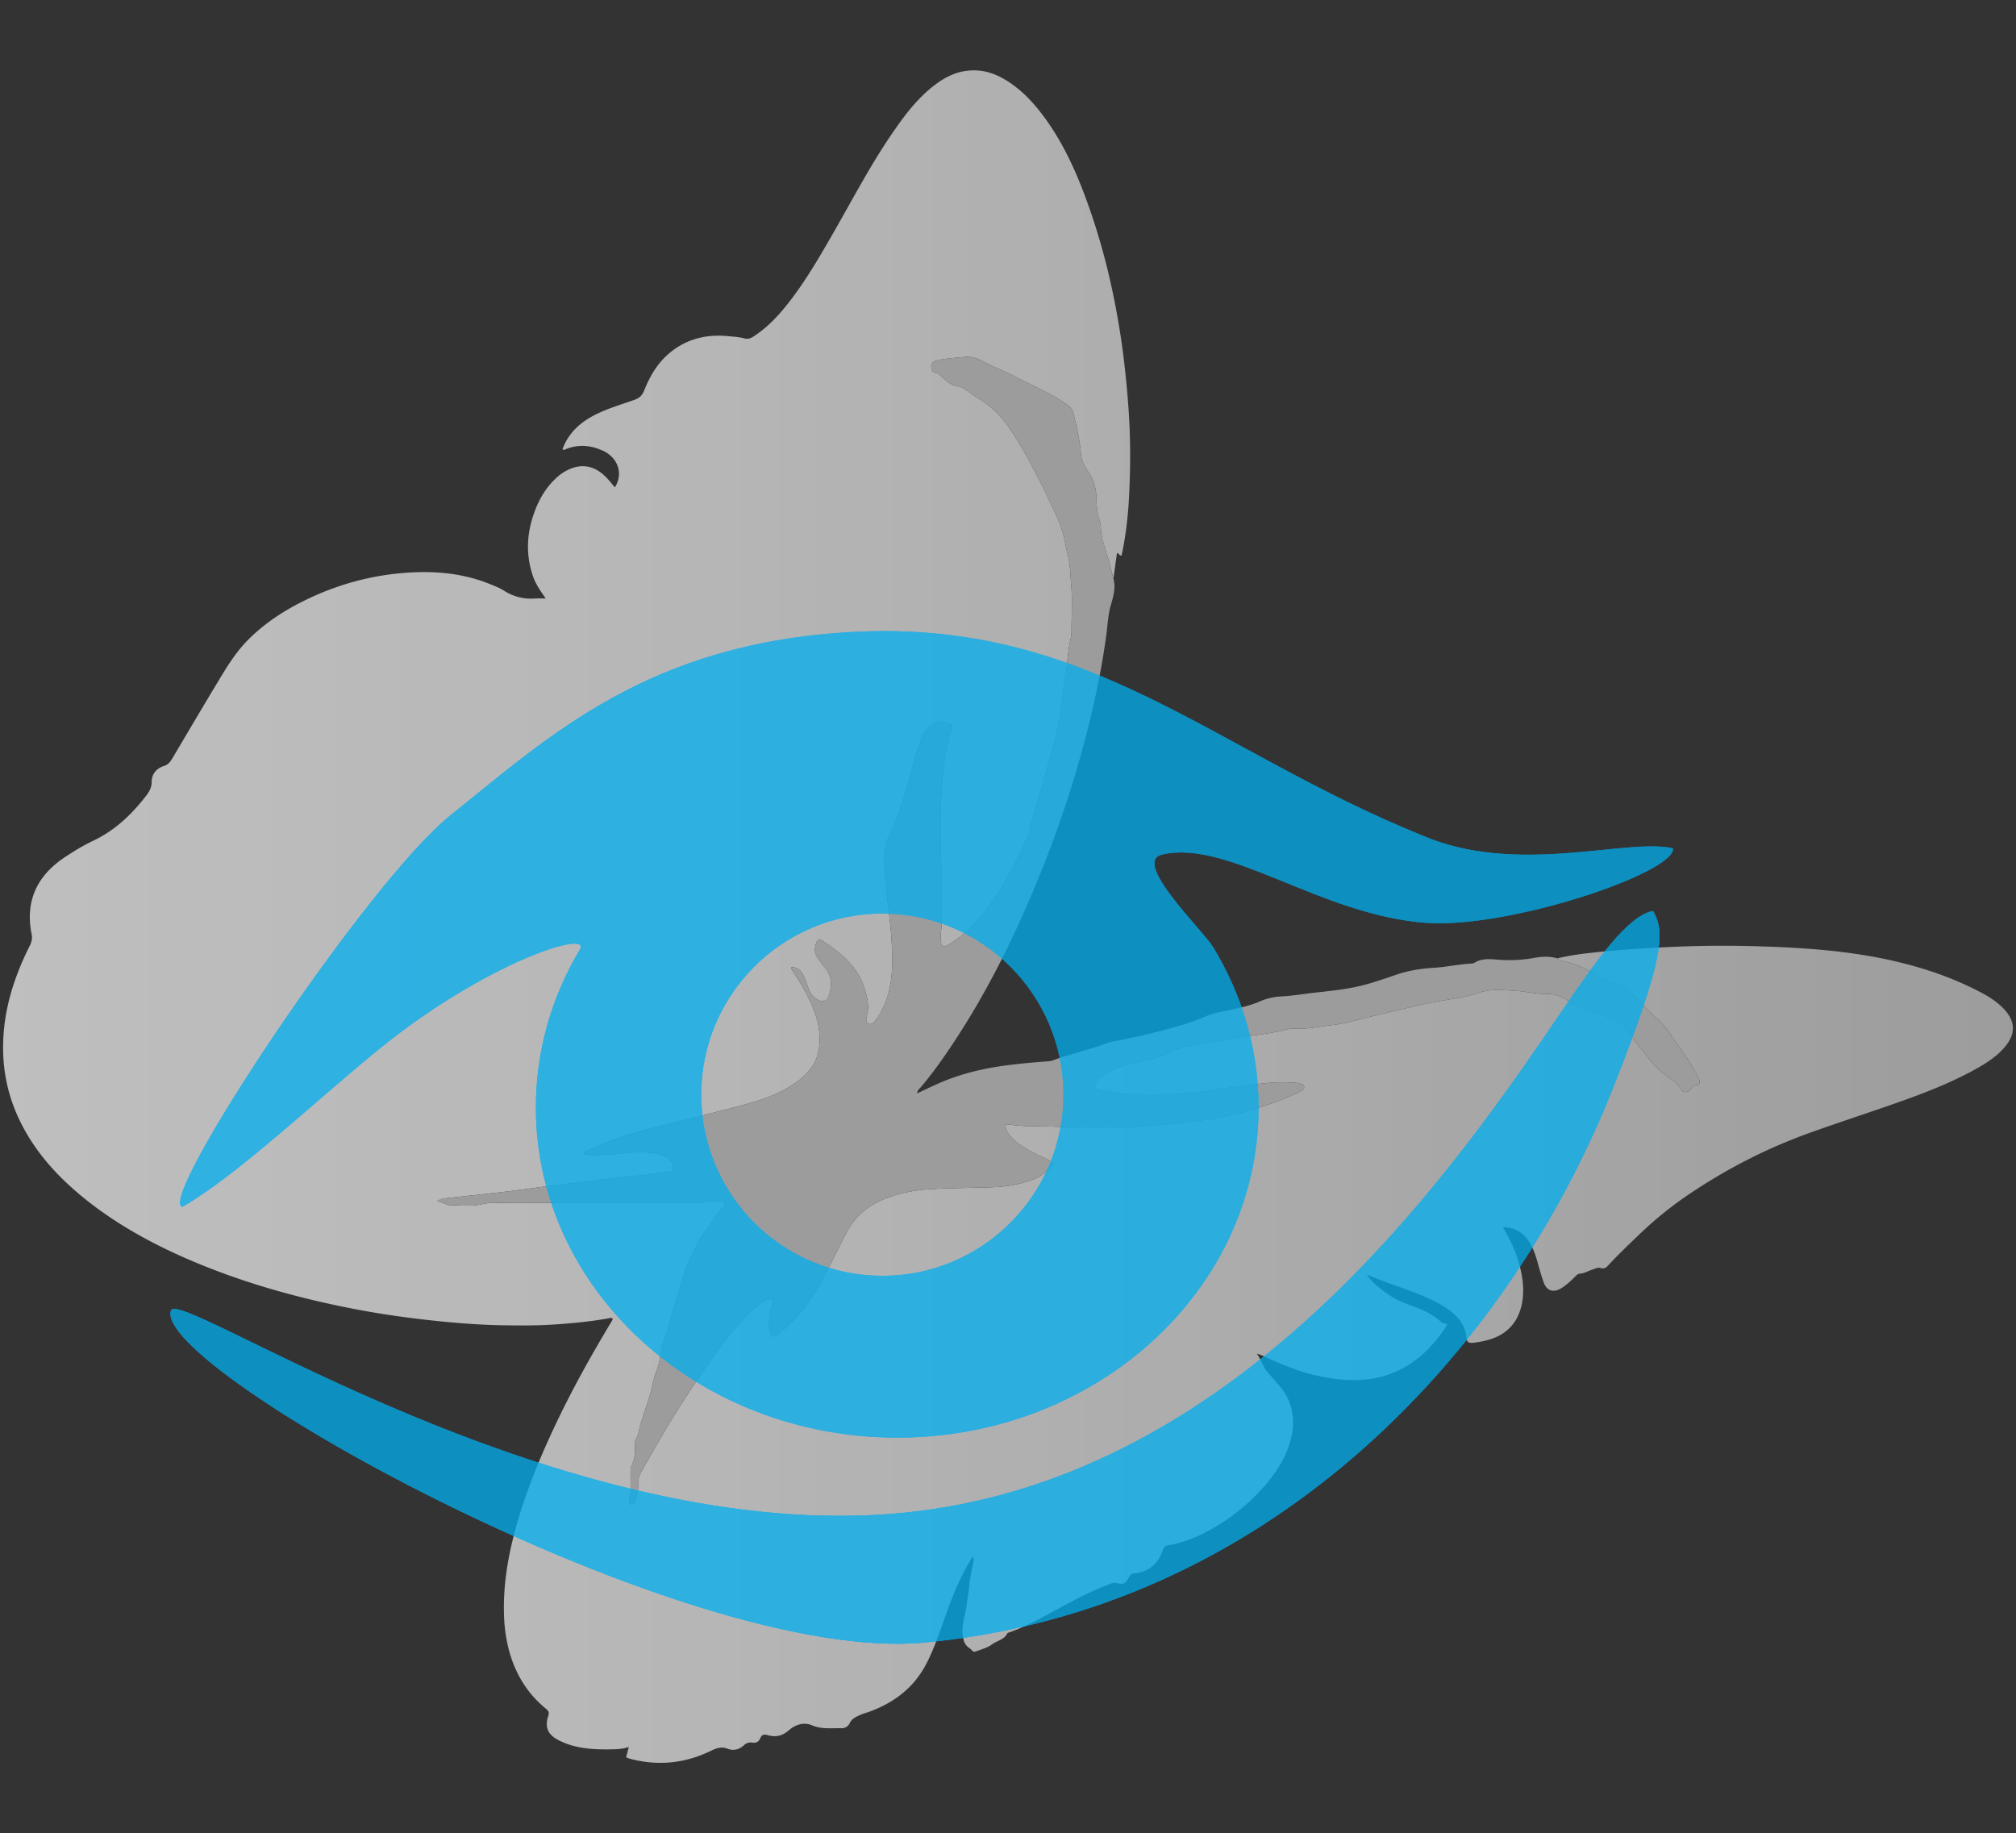
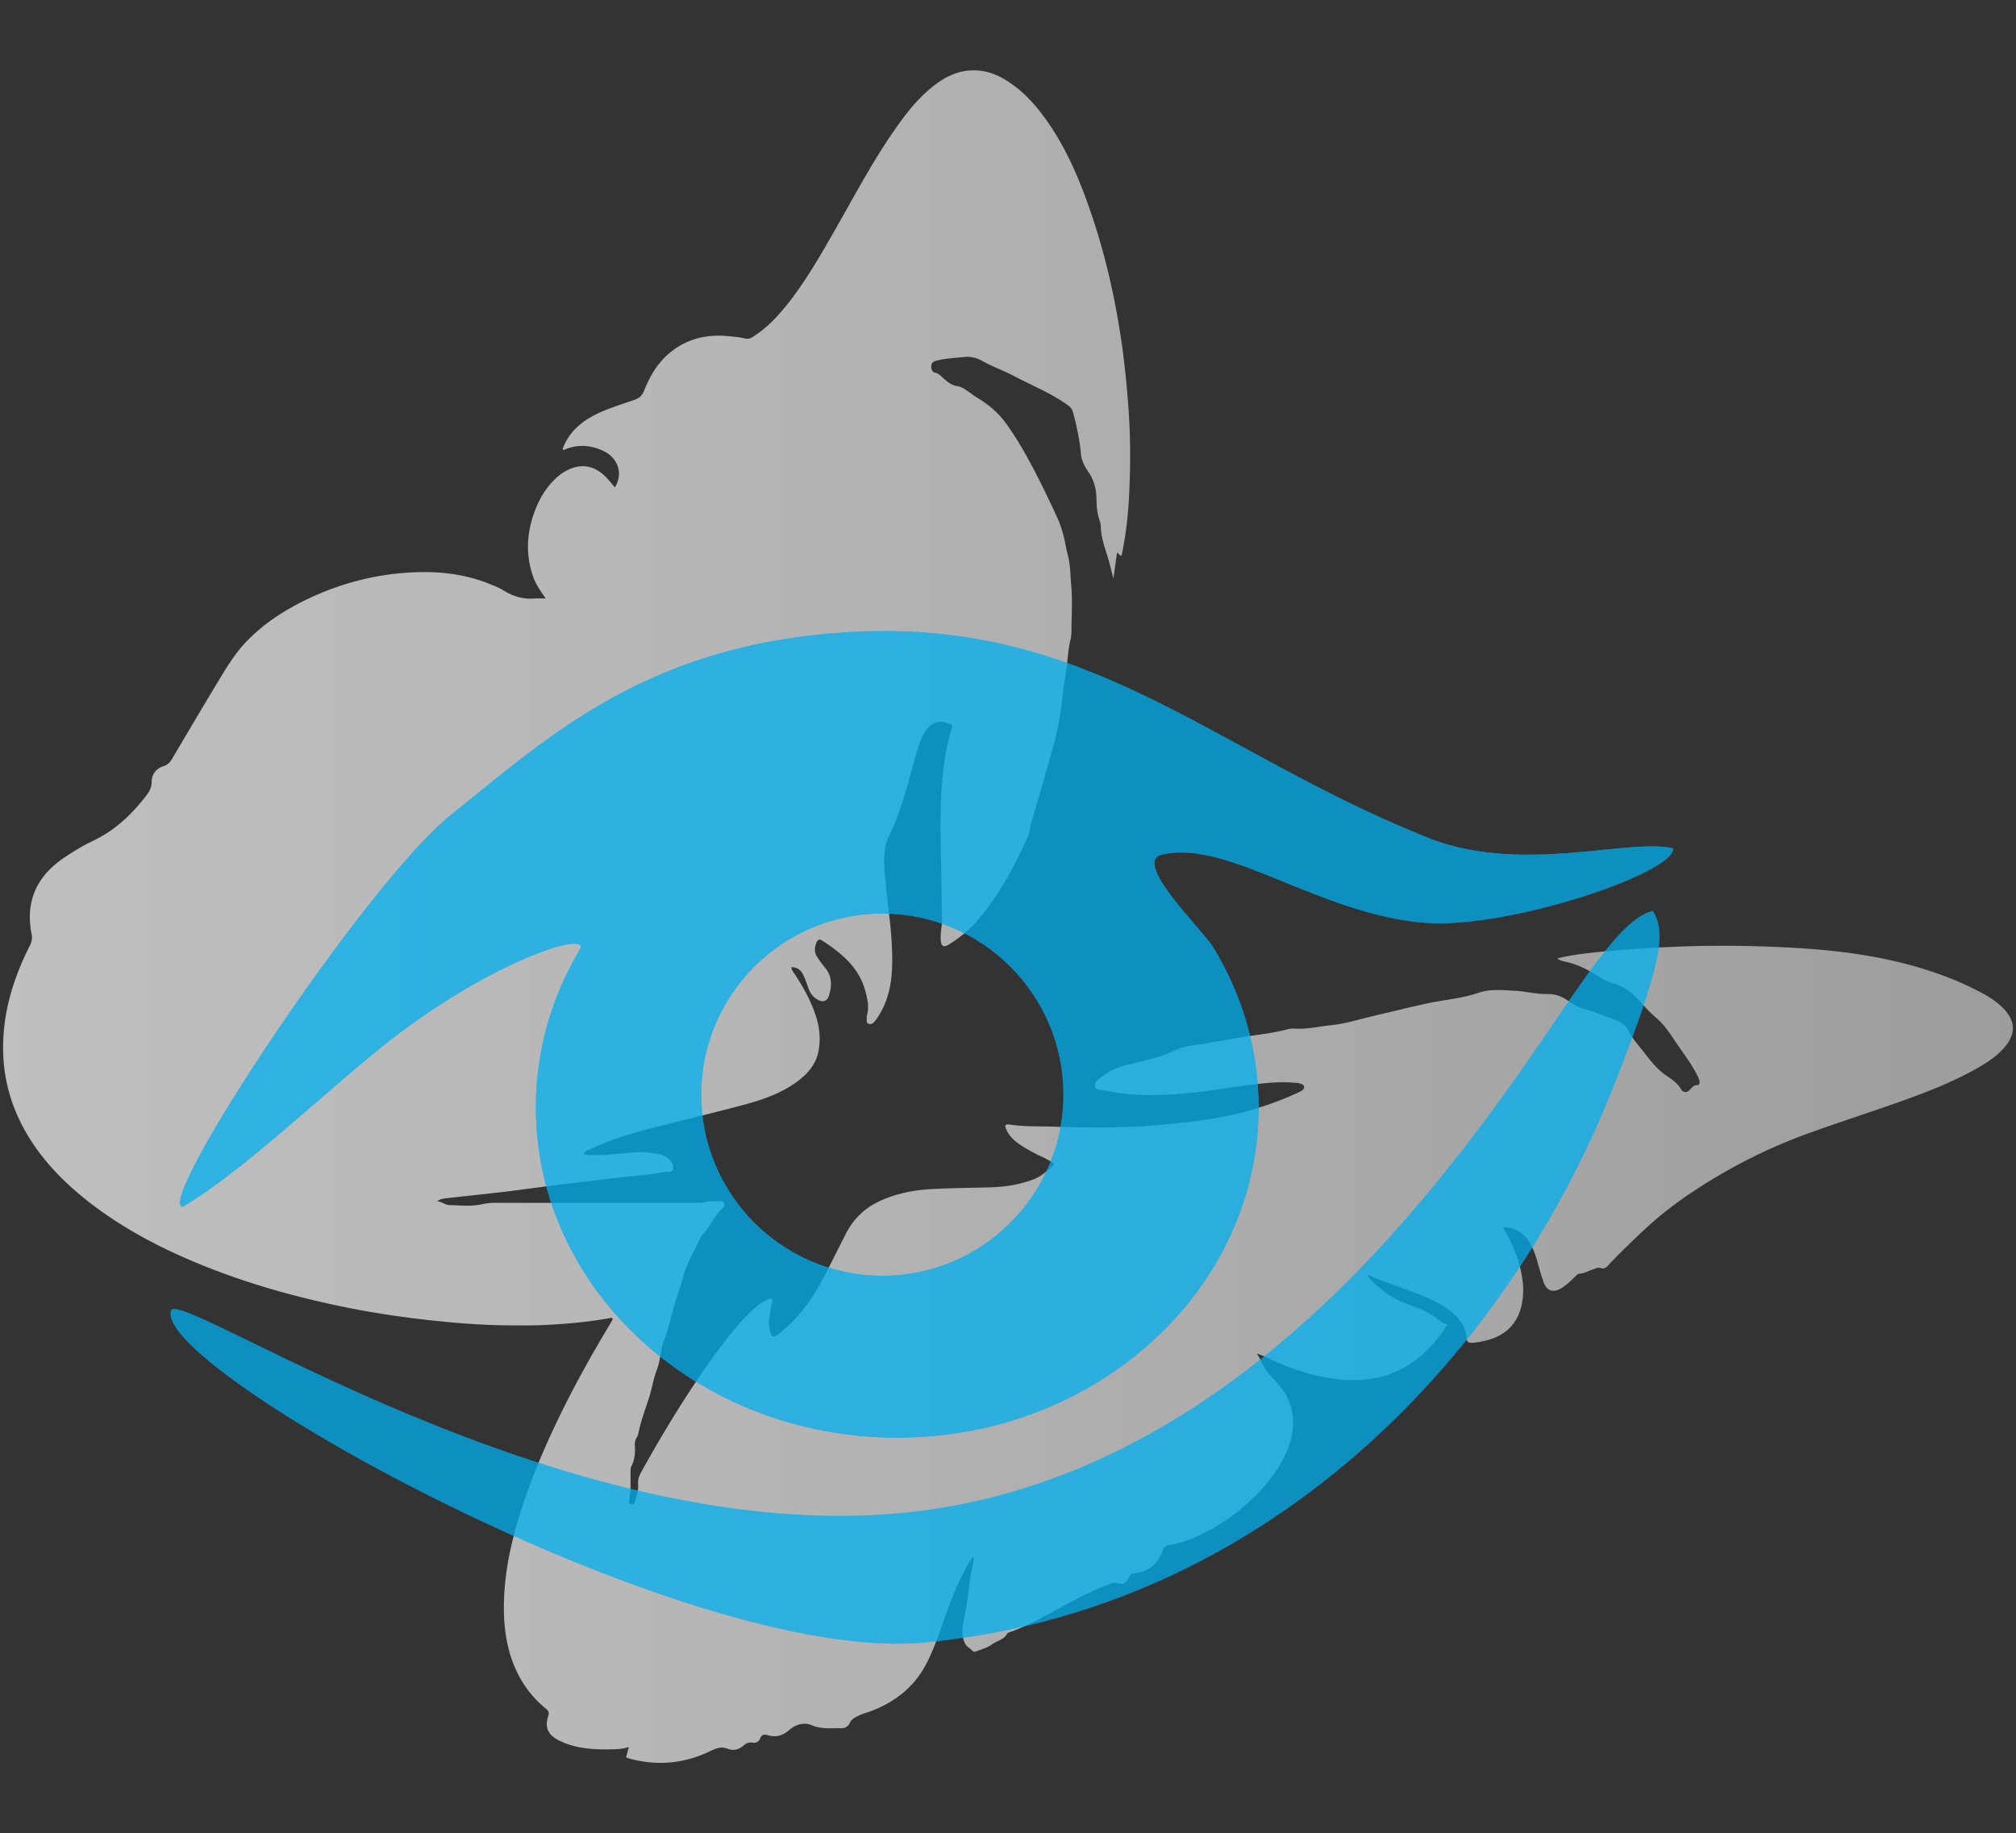
<svg xmlns="http://www.w3.org/2000/svg" viewBox="0 0 441 401" fill-rule="evenodd" clip-rule="evenodd" stroke-linejoin="round" stroke-miterlimit="1.414">
  <rect x="0" y="0" width="441" height="401" fill="#333333" stroke="none" />
  <g opacity=".75">
    <path d="M340.672 209.641c2.808-.702 5.708-1.05 8.615-1.352 5.834-.611 11.707-.972 17.606-1.21a248.935 248.935 0 0116.841-.109c9.888.283 19.755.875 29.451 2.992 7.119 1.551 13.974 3.836 20.401 7.267 1.457.772 2.841 1.673 4.061 2.78 3.381 3.096 3.526 6.134.606 9.365-1.938 2.13-4.397 3.578-6.895 4.936-5.55 2.98-11.43 5.175-17.355 7.248-6.025 2.111-12.096 4.074-18.114 6.243-9.169 3.282-17.777 7.672-25.858 13.059a81.025 81.025 0 00-11.516 9.248c-2.261 2.163-4.522 4.313-6.637 6.604-.462.515-.897.933-1.754.656-.586-.199-1.206.155-1.826.361-.909.302-1.753.817-2.735.882-.475.038-.692.341-.969.611-.936.92-1.885 1.821-2.973 2.517-1.714 1.087-3.249.727-3.942-1.236a57.27 57.27 0 01-1.1-3.521c-.508-1.892-1.048-3.791-2.149-5.445-1.292-1.918-3.065-3.083-5.656-3.096 1.477 2.607 2.775 5.143 3.52 7.917.824 2.999 1.239 6.018.567 9.101-.87 3.894-3.25 6.449-7.152 7.594-1.173.335-2.333.56-3.539.676-.772.065-1.279-.064-1.371-1.036-.198-2.555-1.629-4.46-3.646-6.011-1.641-1.249-3.447-2.169-5.352-2.974-4.087-1.757-8.351-3.006-12.787-4.898 1.166 1.77 2.57 2.774 3.921 3.81 1.866 1.416 3.942 2.33 6.17 3.115 2.076.734 4.199 1.725 5.913 3.225.435.393.949.56 1.621.74-2.742 4.312-6.077 7.859-10.75 10.086-5.234 2.503-10.725 2.478-16.275 1.448-4.416-.824-8.556-2.414-12.59-4.306-.652-.309-1.312-.624-2.096-.824.989 1.39 1.444 3.032 2.571 4.312 1.766 2.034 3.744 3.92 4.653 6.546 1.035 2.993.857 5.941-.072 8.888-1.22 3.798-3.447 7.035-6.15 9.963-3.461 3.785-7.481 6.913-12.076 9.301-2.59 1.345-5.293 2.413-8.18 2.89-.764.115-1.094.437-1.311 1.074-.983 3.013-3.066 4.783-6.309 5.085-.659.052-.85.399-1.1.862-.785 1.429-1.088 1.603-2.736 1.256-.731-.155-1.219.148-1.793.354-3.974 1.48-7.652 3.494-11.344 5.496-3.249 1.77-6.492 3.572-9.999 4.84-.257.097-.659.161-.752.341-.685 1.384-2.26 1.583-3.355 2.401-1.002.746-2.333 1.075-3.539 1.538-.64.245-.857-.399-1.259-.656-1.187-.741-1.477-1.809-1.609-3.116-.197-2.111.554-4.067.844-6.088.218-1.532.475-3.064.62-4.621.145-1.757.586-3.482.916-5.22.033-.315.178-.624-.152-1.036-1.278 1.911-2.261 3.919-3.197 5.921-1.509 3.263-2.643 6.668-3.842 10.034-1.029 2.8-2.044 5.567-3.507 8.174-2.663 4.743-6.77 7.788-11.838 9.699-.699.264-1.444.431-2.103.734-.949.438-1.964.785-2.459 1.899-.296.65-1.008 1.087-1.806 1.062-2.155-.058-4.344.27-6.427-.644-1.891-.805-3.757-.052-5.068 1.107-1.464 1.249-2.848 1.532-4.549 1.068-.857-.244-1.364-.18-1.713.702-.277.701-.877 1.036-1.655.92-.771-.122-1.351.065-1.958.618-.969.869-2.188 1.23-3.5.721-1.259-.496-2.359-.193-3.526.386-5.656 2.787-11.549 3.431-17.659 1.847-.336-.083-.659-.218-1.022-.347.185-.734.363-1.397.587-2.272-1.391.476-2.702.489-3.981.515-3.889.064-7.778-.161-11.331-1.976-2.432-1.229-3.124-2.858-2.287-5.413.263-.804-.106-1.146-.58-1.538-3.85-3.147-6.348-7.151-7.772-11.817-.843-2.845-1.278-5.767-1.351-8.74-.237-7.576 1.272-14.887 3.5-22.076 2.34-7.556 5.478-14.804 8.945-21.916 3.368-6.867 7.112-13.509 11.054-20.068a6.89 6.89 0 00.29-.585c-.178-.386-.468-.232-.725-.187-4.166.753-8.358 1.159-12.597 1.41-3.368.218-6.743.199-10.124.154-5.656-.071-11.292-.528-16.914-1.152-5.504-.611-10.982-1.41-16.42-2.465-12.662-2.459-24.995-5.96-36.787-11.122-8.318-3.656-16.202-8.116-23.156-13.96-5.748-4.84-10.527-10.433-13.552-17.294a35.793 35.793 0 01-3.065-13.49c-.277-8.374 2.076-16.116 5.8-23.524.402-.792.6-1.526.442-2.407-1.463-7.125.949-12.718 7.04-16.85 2.043-1.371 4.126-2.646 6.334-3.701 4.667-2.195 8.259-5.567 11.364-9.506.817-1.011 1.496-1.976 1.496-3.418 0-1.615.982-2.903 2.591-3.424.936-.296 1.424-.843 1.865-1.583 3.467-5.857 6.915-11.721 10.435-17.539 1.825-3.038 3.724-6.05 6.275-8.586 3.763-3.771 8.213-6.603 13.031-8.894 6.42-3.051 13.19-4.969 20.342-5.613 6.776-.605 13.341-.141 19.675 2.472.943.379 1.912.766 2.769 1.306 2.102 1.332 4.324 1.95 6.822 1.764.712-.052 1.444-.007 2.393-.007-1.167-1.68-2.195-3.147-2.775-4.84-1.859-5.406-1.273-10.671 1.021-15.82.969-2.111 2.261-4.003 3.982-5.632a10.1 10.1 0 013.605-2.239c2.703-.946 5.076-.174 7.079 1.718.811.753 1.464 1.654 2.228 2.504 2.011-3.321.356-6.642-2.59-7.994-2.861-1.319-5.728-1.467-8.628-.167-.073-.071-.165-.142-.238-.206 1.371-3.765 4.199-6.147 7.778-7.827 2.591-1.216 5.326-2.014 8.009-2.973 1.055-.373 1.622-.959 2.057-2.002 1.338-3.372 3.177-6.442 6.169-8.701 3.632-2.755 7.778-3.65 12.261-3.199 1.206.116 2.412.193 3.566.495.995.277 1.766-.302 2.498-.811 2.808-1.918 5.036-4.363 7.112-7.002 3.652-4.673 6.624-9.77 9.558-14.887 4.436-7.691 8.503-15.582 13.618-22.9 2.406-3.475 4.996-6.822 8.358-9.5 2.775-2.207 5.8-3.701 9.558-3.527 2.372.11 4.449.921 6.407 2.105 3.664 2.227 6.439 5.342 8.885 8.753 3.678 5.181 6.315 10.884 8.503 16.766 3.942 10.588 6.493 21.51 8.061 32.651.64 4.641 1.095 9.294 1.424 13.973.422 6.089.422 12.184.132 18.272-.204 4.557-.699 9.107-1.661 13.568-.514.154-.475-.399-1.009-.547-.27 1.892-.527 3.765-.777 5.638-.462-1.725-.844-3.476-1.391-5.175-.659-2.079-1.351-4.126-1.384-6.333a5.146 5.146 0 00-.218-1.152c-.534-1.506-.699-3.045-.718-4.628-.014-2.092-.455-4.08-1.655-5.883-.877-1.267-1.628-2.638-1.753-4.157-.257-3.083-.93-6.076-1.714-9.05-.224-.72-.547-1.139-1.134-1.564-3.691-2.664-7.883-4.318-11.858-6.423-2.267-1.191-4.713-2.047-6.934-3.295-1.173-.65-2.538-.985-3.797-.843-2.024.219-4.087.283-6.097.798-.659.167-1.167.45-1.2 1.21 0 .669.158 1.293.897 1.448.725.174 1.147.656 1.654 1.113.877.798 1.826 1.609 3.032 1.796.877.135 1.497.509 2.149.959.857.56 1.641 1.197 2.538 1.731 2.353 1.423 4.396 3.186 6.044 5.426 1.965 2.71 3.665 5.555 5.234 8.477 2.136 3.958 4.106 8.013 5.972 12.106.613 1.287 1.048 2.677 1.43 4.081.35 1.358.534 2.761.897 4.086.606 2.253.567 4.551.771 6.804.29 3.224.066 6.494.053 9.75 0 .715-.053 1.461-.238 2.163-.586 2.523-.619 5.104-1.061 7.652-.672 3.785-.837 7.627-1.674 11.418-.897 4.113-2.136 8.116-3.27 12.152-.823 2.922-1.694 5.805-2.557 8.708-.27.907-.211 1.873-.633 2.774-3.098 6.951-6.657 13.638-11.825 19.392-1.622 1.789-3.54 3.192-5.544 4.473-1.193.753-1.713.399-1.792-.972-.112-1.531.29-3.005.276-4.511-.098-4.203-.105-8.4-.197-12.59-.152-5.425-.244-10.857.138-16.289.297-4.139.791-8.219 1.991-12.216.132-.457.474-.889.237-1.448-.31-.123-.62-.277-.949-.38-1.931-.637-3.263-.245-4.522 1.326a7.943 7.943 0 00-1.384 2.503c-.554 1.532-1.061 3.077-1.463 4.641-1.503 5.702-3.066 11.366-5.656 16.715-.297.598-.475 1.255-.587 1.917-.547 2.845-.112 5.697.145 8.509.402 4.39 1.095 8.766 1.279 13.169.152 3.398.165 6.822-.725 10.182-.587 2.246-1.536 4.325-2.96 6.191-.369.464-.843.85-1.476.573-.527-.238-.277-.792-.316-1.204a1.433 1.433 0 01.039-.669c.494-1.751.112-3.45-.329-5.123-1.352-5.22-5.195-8.412-9.545-11.206-.613-.399-.943-.083-1.186.464-.455 1.1-.508 2.182.191 3.218.54.785 1.087 1.583 1.713 2.311 1.543 1.866 1.49 3.932.838 6.043-.442 1.313-1.279 1.59-2.518.888-.982-.553-1.609-1.403-1.971-2.445-.363-1.004-.692-2.028-1.167-2.974-.474-.965-1.246-1.686-2.59-1.66.066.778.56 1.21.876 1.712 1.932 2.992 3.645 6.082 4.667 9.512.659 2.285.857 4.621.442 6.971-.554 3.14-2.558 5.335-5.076 7.112-3.592 2.523-7.738 3.874-11.957 4.981-6.697 1.764-13.4 3.379-20.117 5.085-4.331 1.113-8.563 2.491-12.629 4.351-.567.244-1.279.386-1.681 1.19.534.071.916.174 1.278.187 3.29.103 6.533-.296 9.782-.579 1.971-.181 3.863.058 5.761.482a4.003 4.003 0 011.938 1.069c.422.431.837.888.877 1.59.02.624-.073 1.081-.91 1.087-.659.02-1.351.11-2.03.226-2.861.514-5.787.695-8.668 1.023-3.5.399-7.02.875-10.54 1.261-4.825.522-9.643 1.262-14.455 1.841-4.304.515-8.648.946-12.959 1.435-.692.084-1.397.142-2.056.683 1.002.083 1.806.811 2.696.83 2.34.051 4.686.341 7.026-.174a13.02 13.02 0 013.065-.322c14.455.013 28.937.013 43.386 0 .758 0 1.535.045 2.228-.128 1.1-.271 2.162-.213 3.249-.226.402-.006.837-.09 1.081.335.27.463.066.875-.296 1.197-1.754 1.564-2.591 3.791-4.173 5.484a4.571 4.571 0 00-.659.978c-1.391 2.928-3.105 5.728-3.909 8.908-.382 1.448-.877 2.883-1.351 4.293-1.022 3.025-1.496 6.185-2.696 9.165-.844 2.104-.784 4.46-1.622 6.584-.751 1.95-1.041 4.01-1.661 5.986-.81 2.542-1.786 5.039-2.32 7.659-.092.392-.165.753-.382 1.094-.402.598-.475 1.255-.415 1.943.085 1.474-.06 2.903-.719 4.255-.138.251-.217.54-.217.811-.093 2.227.178 4.486-.33 6.693-.105.374-.04.863.475.914.435.045.791-.212.857-.669.224-1.21.751-2.369.639-3.624-.112-1.062.224-1.956.732-2.87 5.108-9.159 10.546-18.105 16.788-26.575 2.518-3.411 5.142-6.732 8.391-9.519.804-.67 1.641-1.255 2.591-1.622.744-.277 1.021-.071.804.656-.29 1.037-.33 2.099-.547 3.135-.257 1.229-.112 2.465.217 3.656.257.81.692.92 1.431.437.23-.154.435-.354.652-.528 3.757-2.992 6.565-6.713 8.826-10.838 1.918-3.514 3.652-7.112 5.478-10.671 1.641-3.283 4.119-5.748 7.521-7.312 3.645-1.673 7.514-2.42 11.476-2.619 4.231-.226 8.483-.245 12.715-.374 3.21-.103 6.387-.579 9.412-1.744 1.826-.701 3.177-2.008 4.581-3.327-1.186-.946-2.405-1.448-3.592-2.015-1.496-.734-2.92-1.532-4.265-2.484-1.213-.843-2.162-1.86-2.722-3.199-.349-.772-.132-1.101.725-.965 3.237.495 6.513.354 9.762.463 6.466.212 12.959.303 19.432-.109 4.528-.277 8.997-.728 13.486-1.358 6.974-.998 13.651-2.903 20.038-5.787.455-.218.95-.411 1.352-.708.613-.437.52-1.132-.185-1.377a4.104 4.104 0 00-1.167-.244 36.188 36.188 0 00-6.367.038c-6.44.631-12.794 1.88-19.254 2.382-5.398.405-10.724.424-16.05-.721-.864-.181-2.162-.02-2.34-.953-.185-.933.909-1.583 1.641-2.195.435-.36.93-.663 1.424-.933 1.463-.811 3.025-1.319 4.654-1.712 2.88-.701 5.78-1.281 8.555-2.484 1.332-.579 2.716-1.275 4.179-1.474 3.56-.509 7.099-1.126 10.659-1.757 3.698-.657 7.494-.959 11.146-1.931a4.409 4.409 0 011.529-.129c2.63.18 5.155-.457 7.706-.721 3.177-.309 6.275-1.3 9.38-2.027 3.902-.907 7.784-1.886 11.706-2.735 3.724-.824 7.594-1.062 11.245-2.317 2.703-.934 5.458-.612 8.18-.464 2.274.122 4.496.74 6.816.695 1.753-.038 3.322.457 4.779 1.558 1.12.83 2.485 1.48 3.836 1.853 2.096.573 4.087 1.436 6.11 2.137 1.371.464 2.558 1.268 3.237 2.62.765 1.525 1.892 2.8 2.953 4.119 1.588 1.982 3.025 4.055 5.214 5.529 1.246.849 2.557 1.712 3.309 3.102.092.174.303.347.507.431 1.477.56 1.661-1.583 3.013-1.397.362.046.586-.553.474-.959-.112-.431-.31-.836-.514-1.242-1.463-2.928-3.573-5.458-5.326-8.193-1.081-1.654-2.32-3.218-3.83-4.518-1.245-1.081-2.34-2.291-3.454-3.508-1.476-1.648-3.15-3.051-5.411-3.714a15.149 15.149 0 01-3.691-1.737c-2.136-1.371-4.324-2.51-6.829-3.077-.706-.154-1.45-.27-2.037-.791z" fill="url(#_Linear1)" fill-rule="nonzero" />
-     <path d="M340.672 209.641c.587.521 1.331.637 2.037.791 2.505.567 4.693 1.706 6.829 3.077a15.149 15.149 0 003.691 1.737c2.261.663 3.935 2.066 5.411 3.714 1.114 1.217 2.209 2.427 3.454 3.508 1.51 1.3 2.749 2.864 3.83 4.518 1.753 2.735 3.863 5.265 5.326 8.193.204.406.402.811.514 1.242.112.406-.112 1.005-.474.959-1.352-.186-1.536 1.957-3.013 1.397-.204-.084-.415-.257-.507-.431-.752-1.39-2.063-2.253-3.309-3.102-2.189-1.474-3.626-3.547-5.214-5.529-1.061-1.319-2.188-2.594-2.953-4.119-.679-1.352-1.866-2.156-3.237-2.62-2.023-.701-4.014-1.564-6.11-2.137a11.912 11.912 0 01-3.836-1.853c-1.457-1.101-3.026-1.596-4.779-1.558-2.32.045-4.542-.573-6.816-.695-2.722-.148-5.477-.47-8.18.464-3.651 1.255-7.521 1.493-11.245 2.317-3.922.849-7.804 1.828-11.706 2.735-3.105.727-6.203 1.718-9.38 2.027-2.551.264-5.076.901-7.706.721a4.409 4.409 0 00-1.529.129c-3.652.972-7.448 1.274-11.146 1.931-3.56.631-7.099 1.248-10.659 1.757-1.463.199-2.847.895-4.179 1.474-2.775 1.203-5.675 1.783-8.555 2.484-1.629.393-3.191.901-4.654 1.712-.494.27-.989.573-1.424.933-.732.612-1.826 1.262-1.641 2.195.178.933 1.476.772 2.34.953 5.326 1.145 10.652 1.126 16.05.721 6.46-.502 12.814-1.751 19.254-2.382a36.188 36.188 0 016.367-.038c.403.025.805.109 1.167.244.705.245.798.94.185 1.377-.402.297-.897.49-1.352.708-6.387 2.884-13.064 4.789-20.038 5.787-4.489.63-8.958 1.081-13.486 1.358-6.473.412-12.966.321-19.432.109-3.249-.109-6.525.032-9.762-.463-.857-.136-1.074.193-.725.965.56 1.339 1.509 2.356 2.722 3.199 1.345.952 2.769 1.75 4.265 2.484 1.187.567 2.406 1.069 3.592 2.015-1.404 1.319-2.755 2.626-4.581 3.327-3.025 1.165-6.202 1.641-9.412 1.744-4.232.129-8.484.148-12.715.374-3.962.199-7.831.946-11.476 2.619-3.402 1.564-5.88 4.029-7.521 7.312-1.826 3.559-3.56 7.157-5.478 10.671-2.261 4.125-5.069 7.846-8.826 10.838-.217.174-.422.374-.652.528-.739.483-1.174.373-1.431-.437-.329-1.191-.474-2.427-.217-3.656.217-1.036.257-2.098.547-3.135.217-.727-.06-.933-.804-.656-.95.367-1.787.952-2.591 1.622-3.249 2.787-5.873 6.108-8.391 9.519-6.242 8.47-11.68 17.416-16.788 26.575-.508.914-.844 1.808-.732 2.87.112 1.255-.415 2.414-.639 3.624-.066.457-.422.714-.857.669-.515-.051-.58-.54-.475-.914.508-2.207.237-4.466.33-6.693 0-.271.079-.56.217-.811.659-1.352.804-2.781.719-4.255-.06-.688.013-1.345.415-1.943.217-.341.29-.702.382-1.094.534-2.62 1.51-5.117 2.32-7.659.62-1.976.91-4.036 1.661-5.986.838-2.124.778-4.48 1.622-6.584 1.2-2.98 1.674-6.14 2.696-9.165.474-1.41.969-2.845 1.351-4.293.804-3.18 2.518-5.98 3.909-8.908.185-.354.395-.689.659-.978 1.582-1.693 2.419-3.92 4.173-5.484.362-.322.566-.734.296-1.197-.244-.425-.679-.341-1.081-.335-1.087.013-2.149-.045-3.249.226-.693.173-1.47.128-2.228.128-14.449.013-28.931.013-43.386 0a13.02 13.02 0 00-3.065.322c-2.34.515-4.686.225-7.026.174-.89-.019-1.694-.747-2.696-.83.659-.541 1.364-.599 2.056-.683 4.311-.489 8.655-.92 12.959-1.435 4.812-.579 9.63-1.319 14.455-1.841 3.52-.386 7.04-.862 10.54-1.261 2.881-.328 5.807-.509 8.668-1.023a14.937 14.937 0 012.03-.226c.837-.006.93-.463.91-1.087-.04-.702-.455-1.159-.877-1.59a4.003 4.003 0 00-1.938-1.069c-1.898-.424-3.79-.663-5.761-.482-3.249.283-6.492.682-9.782.579-.362-.013-.744-.116-1.278-.187.402-.804 1.114-.946 1.681-1.19 4.066-1.86 8.298-3.238 12.629-4.351 6.717-1.706 13.42-3.321 20.117-5.085 4.219-1.107 8.365-2.458 11.957-4.981 2.518-1.777 4.522-3.972 5.076-7.112.415-2.35.217-4.686-.442-6.971-1.022-3.43-2.735-6.52-4.667-9.512-.316-.502-.81-.934-.876-1.712 1.344-.026 2.116.695 2.59 1.66.475.946.804 1.97 1.167 2.974.362 1.042.989 1.892 1.971 2.445 1.239.702 2.076.425 2.518-.888.652-2.111.705-4.177-.838-6.043-.626-.728-1.173-1.526-1.713-2.311-.699-1.036-.646-2.118-.191-3.218.243-.547.573-.863 1.186-.464 4.35 2.794 8.193 5.986 9.545 11.206.441 1.673.823 3.372.329 5.123a1.433 1.433 0 00-.039.669c.039.412-.211.966.316 1.204.633.277 1.107-.109 1.476-.573 1.424-1.866 2.373-3.945 2.96-6.191.89-3.36.877-6.784.725-10.182-.184-4.403-.877-8.779-1.279-13.169-.257-2.812-.692-5.664-.145-8.509.112-.662.29-1.319.587-1.917 2.59-5.349 4.153-11.013 5.656-16.715.402-1.564.909-3.109 1.463-4.641a7.943 7.943 0 011.384-2.503c1.259-1.571 2.591-1.963 4.522-1.326.329.103.639.257.949.38.237.559-.105.991-.237 1.448-1.2 3.997-1.694 8.077-1.991 12.216-.382 5.432-.29 10.864-.138 16.289.092 4.19.099 8.387.197 12.59.014 1.506-.388 2.98-.276 4.511.079 1.371.599 1.725 1.792.972 2.004-1.281 3.922-2.684 5.544-4.473 5.168-5.754 8.727-12.441 11.825-19.392.422-.901.363-1.867.633-2.774.863-2.903 1.734-5.786 2.557-8.708 1.134-4.036 2.373-8.039 3.27-12.152.837-3.791 1.002-7.633 1.674-11.418.442-2.548.475-5.129 1.061-7.652.185-.702.238-1.448.238-2.163.013-3.256.237-6.526-.053-9.75-.204-2.253-.165-4.551-.771-6.804-.363-1.325-.547-2.728-.897-4.086-.382-1.404-.817-2.794-1.43-4.081-1.866-4.093-3.836-8.148-5.972-12.106-1.569-2.922-3.269-5.767-5.234-8.477-1.648-2.24-3.691-4.003-6.044-5.426-.897-.534-1.681-1.171-2.538-1.731-.652-.45-1.272-.824-2.149-.959-1.206-.187-2.155-.998-3.032-1.796-.507-.457-.929-.939-1.654-1.113-.739-.155-.897-.779-.897-1.448.033-.76.541-1.043 1.2-1.21 2.01-.515 4.073-.579 6.097-.798 1.259-.142 2.624.193 3.797.843 2.221 1.248 4.667 2.104 6.934 3.295 3.975 2.105 8.167 3.759 11.858 6.423.587.425.91.844 1.134 1.564.784 2.974 1.457 5.967 1.714 9.05.125 1.519.876 2.89 1.753 4.157 1.2 1.803 1.641 3.791 1.655 5.883.019 1.583.184 3.122.718 4.628.106.367.198.759.218 1.152.033 2.207.725 4.254 1.384 6.333.547 1.699.929 3.45 1.391 5.175.54 1.95.013 3.752-.534 5.651-.64 2.169-.745 4.492-1.042 6.764-.784 5.87-1.951 11.682-3.315 17.449-3.046 12.878-7.231 25.422-12.333 37.651-5.366 12.821-11.627 25.185-19.583 36.686-1.662 2.414-3.415 4.763-5.307 7.009-.336.367-.771.663-.837 1.371 1.714-.779 3.316-1.577 4.957-2.291 4.561-1.969 9.38-3.134 14.343-3.797 3.118-.412 6.242-.702 9.38-.921.323-.025.685-.064 1.002-.193 3.902-1.48 8.015-2.33 11.917-3.797 1.055-.393 2.222-.528 3.355-.747a144.897 144.897 0 0011.002-2.639c2.504-.695 4.924-1.473 7.283-2.51 1.675-.727 3.5-.959 5.287-1.345 2.155-.495 4.344-.946 6.394-1.847 1.522-.682 3.137-1.03 4.811-1.12 2.301-.109 4.562-.502 6.823-.766 3.229-.367 6.479-.669 9.676-1.364 2.973-.644 5.82-1.68 8.681-2.646 2.63-.894 5.346-1.313 8.101-1.48 2.742-.167 5.445-.772 8.173-.927.238-.019.515-.025.679-.141 1.951-1.242 4.107-.734 6.183-.644a31.28 31.28 0 007.152-.489c1.608-.283 3.256-.335 4.858.142" fill="#bfbfbf" />
  </g>
  <g opacity=".75" fill="#00aeef">
    <path d="M37.415 286.657c1.788-5.172 85.101 51.764 160.349 44.25 75.248-7.514 122.199-77.97 144.225-110.207 7.223-10.573 14.142-20.453 19.619-21.422 2.45 4.382 2.938 9.236-8.87 38.955-23.548 59.267-76.233 114.059-150.495 121.06-52.377 4.938-169.158-60.112-164.828-72.636z" />
-     <path d="M37.415 286.657c1.788-5.172 85.101 51.764 160.349 44.25 75.248-7.514 122.199-77.97 144.225-110.207 7.223-10.573 14.142-20.453 19.619-21.422 2.45 4.382 2.938 9.236-8.87 38.955-23.548 59.267-76.233 114.059-150.495 121.06-52.377 4.938-169.158-60.112-164.828-72.636z" />
-     <path d="M37.415 286.657c1.788-5.172 85.101 51.764 160.349 44.25 75.248-7.514 122.199-77.97 144.225-110.207 7.223-10.573 14.142-20.453 19.619-21.422 2.45 4.382 2.938 9.236-8.87 38.955-23.548 59.267-76.233 114.059-150.495 121.06-52.377 4.938-169.158-60.112-164.828-72.636z" />
    <path d="M98.488 178.387c21.641-17.34 43.314-37.814 88.198-40.158 51.664-2.698 78.325 25.838 124.352 44.491 20.785 9.005 44.691.512 54.942 2.841.448 5.394-35.969 17.605-53.97 16.304-23.282-1.682-43.301-18.368-57.816-14.929-6.699 1.587 8.836 16.408 11.18 20.253 6.333 10.386 9.941 22.345 9.941 35.068 0 39.858-35.419 72.219-79.047 72.219-43.627 0-79.047-32.361-79.047-72.219 0-12.489 3.478-24.242 9.595-34.494 2.767-4.636-20.476 2.71-43.827 21.66-13.48 10.94-30.939 27.559-43.042 34.55-6.194-.853 40.264-70.942 58.541-85.586zm94.526 21.447c21.868 0 39.622 17.754 39.622 39.623 0 21.868-17.754 39.622-39.622 39.622-21.869 0-39.623-17.754-39.623-39.622 0-21.869 17.754-39.623 39.623-39.623z" />
-     <path d="M98.488 178.387c21.641-17.34 43.314-37.814 88.198-40.158 51.664-2.698 78.325 25.838 124.352 44.491 20.785 9.005 44.691.512 54.942 2.841.448 5.394-35.969 17.605-53.97 16.304-23.282-1.682-43.301-18.368-57.816-14.929-6.699 1.587 8.836 16.408 11.18 20.253 6.333 10.386 9.941 22.345 9.941 35.068 0 39.858-35.419 72.219-79.047 72.219-43.627 0-79.047-32.361-79.047-72.219 0-12.489 3.478-24.242 9.595-34.494 2.767-4.636-20.476 2.71-43.827 21.66-13.48 10.94-30.939 27.559-43.042 34.55-6.194-.853 40.264-70.942 58.541-85.586zm94.526 21.447c21.868 0 39.622 17.754 39.622 39.623 0 21.868-17.754 39.622-39.622 39.622-21.869 0-39.623-17.754-39.623-39.622 0-21.869 17.754-39.623 39.623-39.623z" />
+     <path d="M98.488 178.387c21.641-17.34 43.314-37.814 88.198-40.158 51.664-2.698 78.325 25.838 124.352 44.491 20.785 9.005 44.691.512 54.942 2.841.448 5.394-35.969 17.605-53.97 16.304-23.282-1.682-43.301-18.368-57.816-14.929-6.699 1.587 8.836 16.408 11.18 20.253 6.333 10.386 9.941 22.345 9.941 35.068 0 39.858-35.419 72.219-79.047 72.219-43.627 0-79.047-32.361-79.047-72.219 0-12.489 3.478-24.242 9.595-34.494 2.767-4.636-20.476 2.71-43.827 21.66-13.48 10.94-30.939 27.559-43.042 34.55-6.194-.853 40.264-70.942 58.541-85.586zm94.526 21.447c21.868 0 39.622 17.754 39.622 39.623 0 21.868-17.754 39.622-39.622 39.622-21.869 0-39.623-17.754-39.623-39.622 0-21.869 17.754-39.623 39.623-39.623" />
  </g>
  <defs>
    <linearGradient id="_Linear1" x2="1" gradientUnits="userSpaceOnUse" gradientTransform="matrix(439.642 0 0 370.221 .679 200.5)">
      <stop offset="0" stop-color="#ededee" />
      <stop offset=".34" stop-color="#e2e2e2" />
      <stop offset="1" stop-color="#bfbfbf" />
    </linearGradient>
  </defs>
</svg>